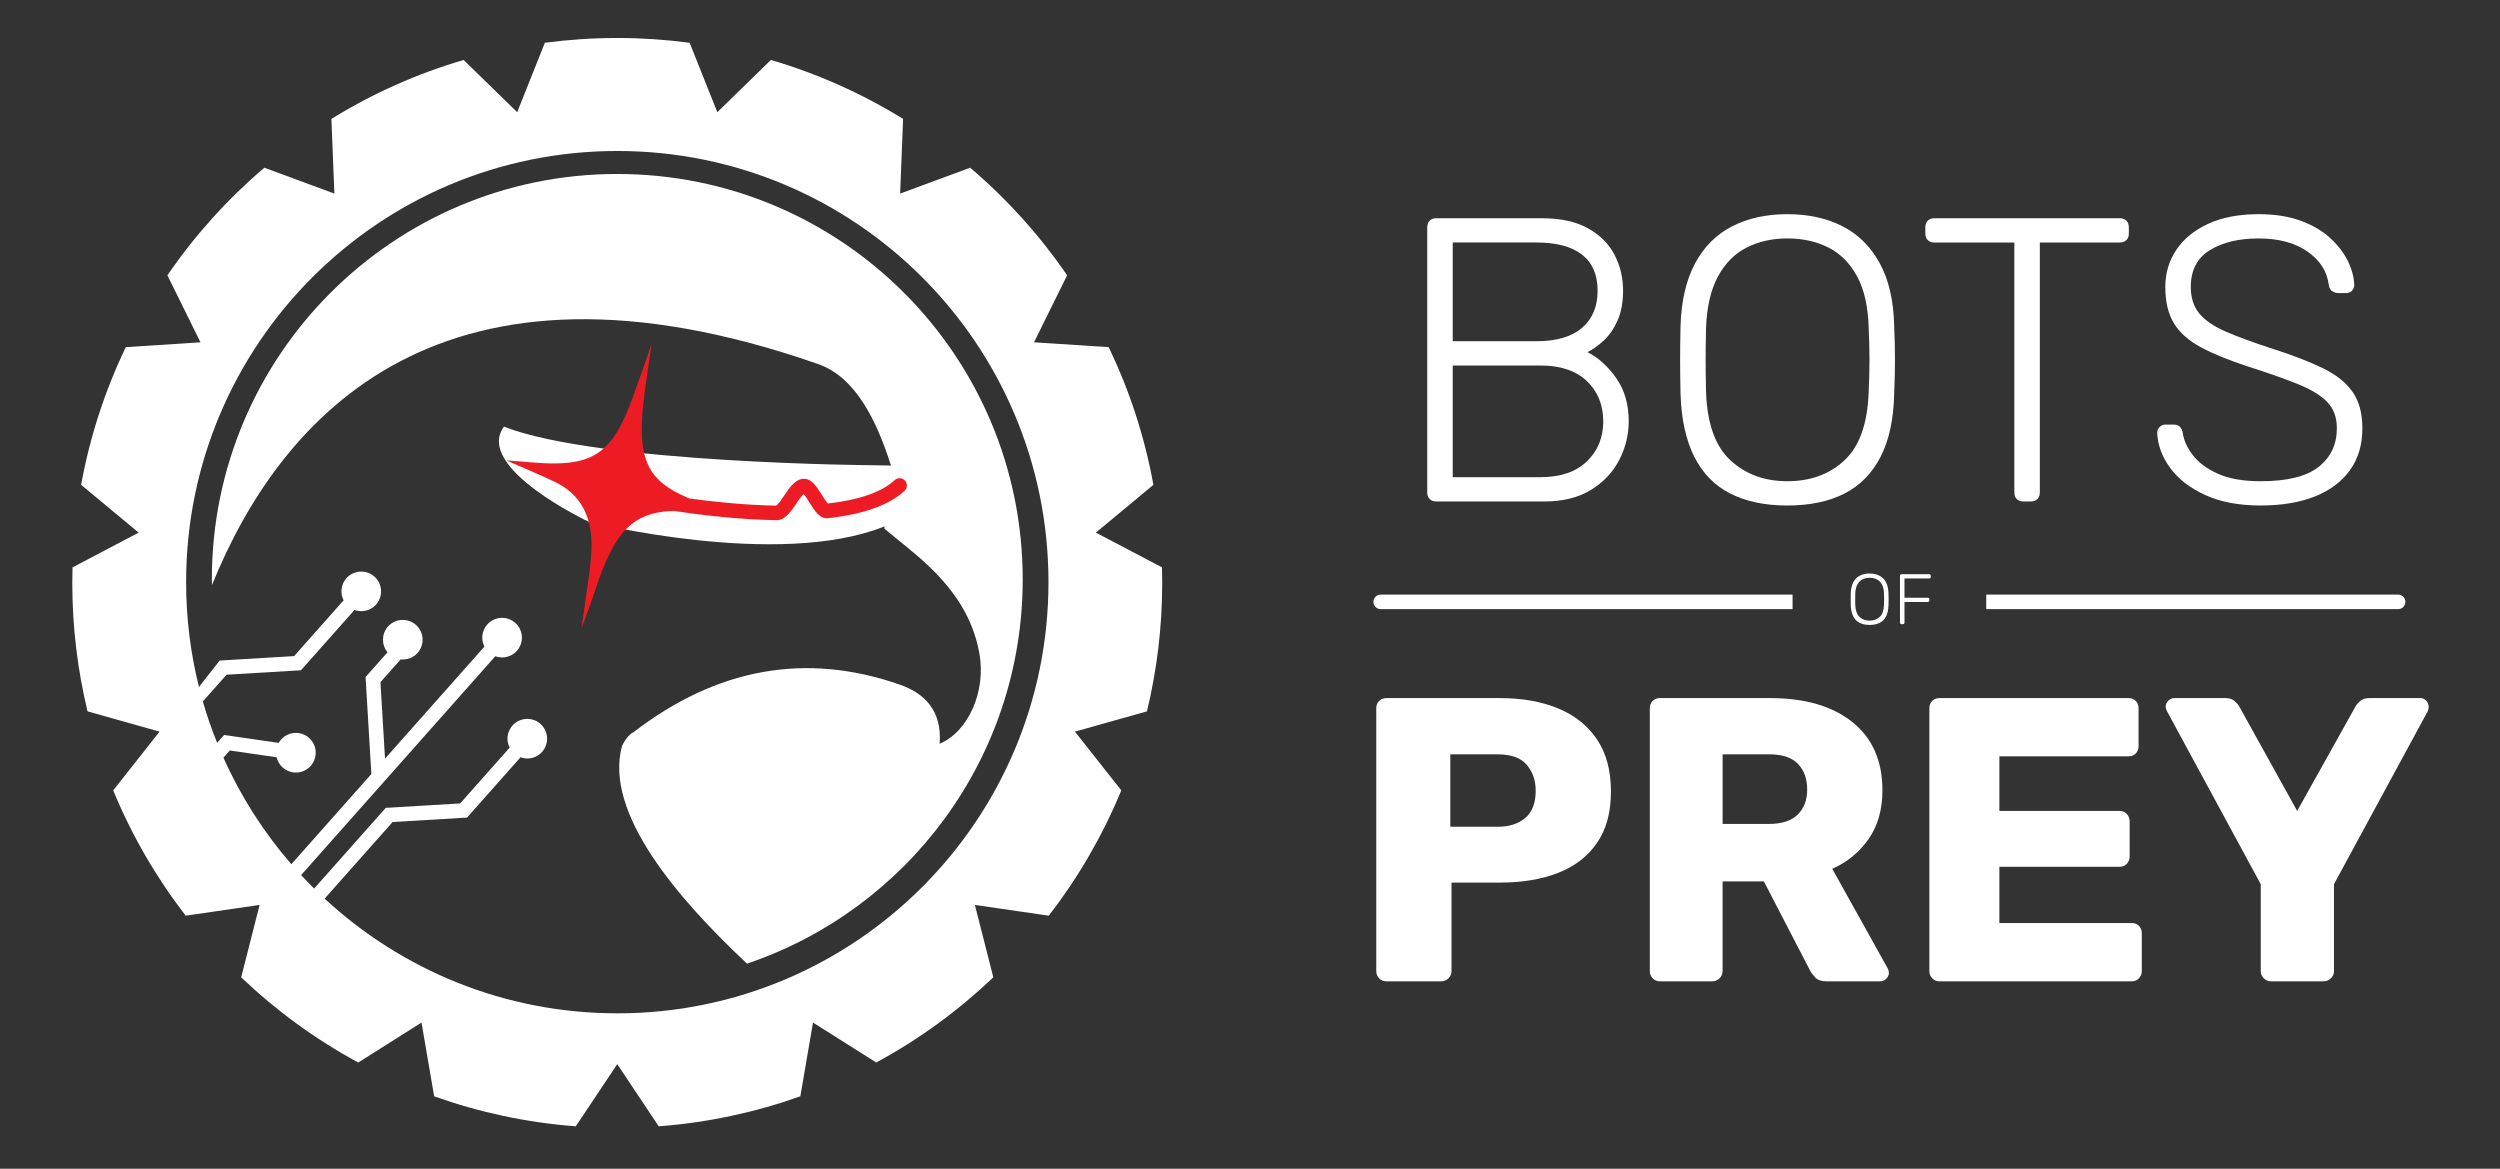
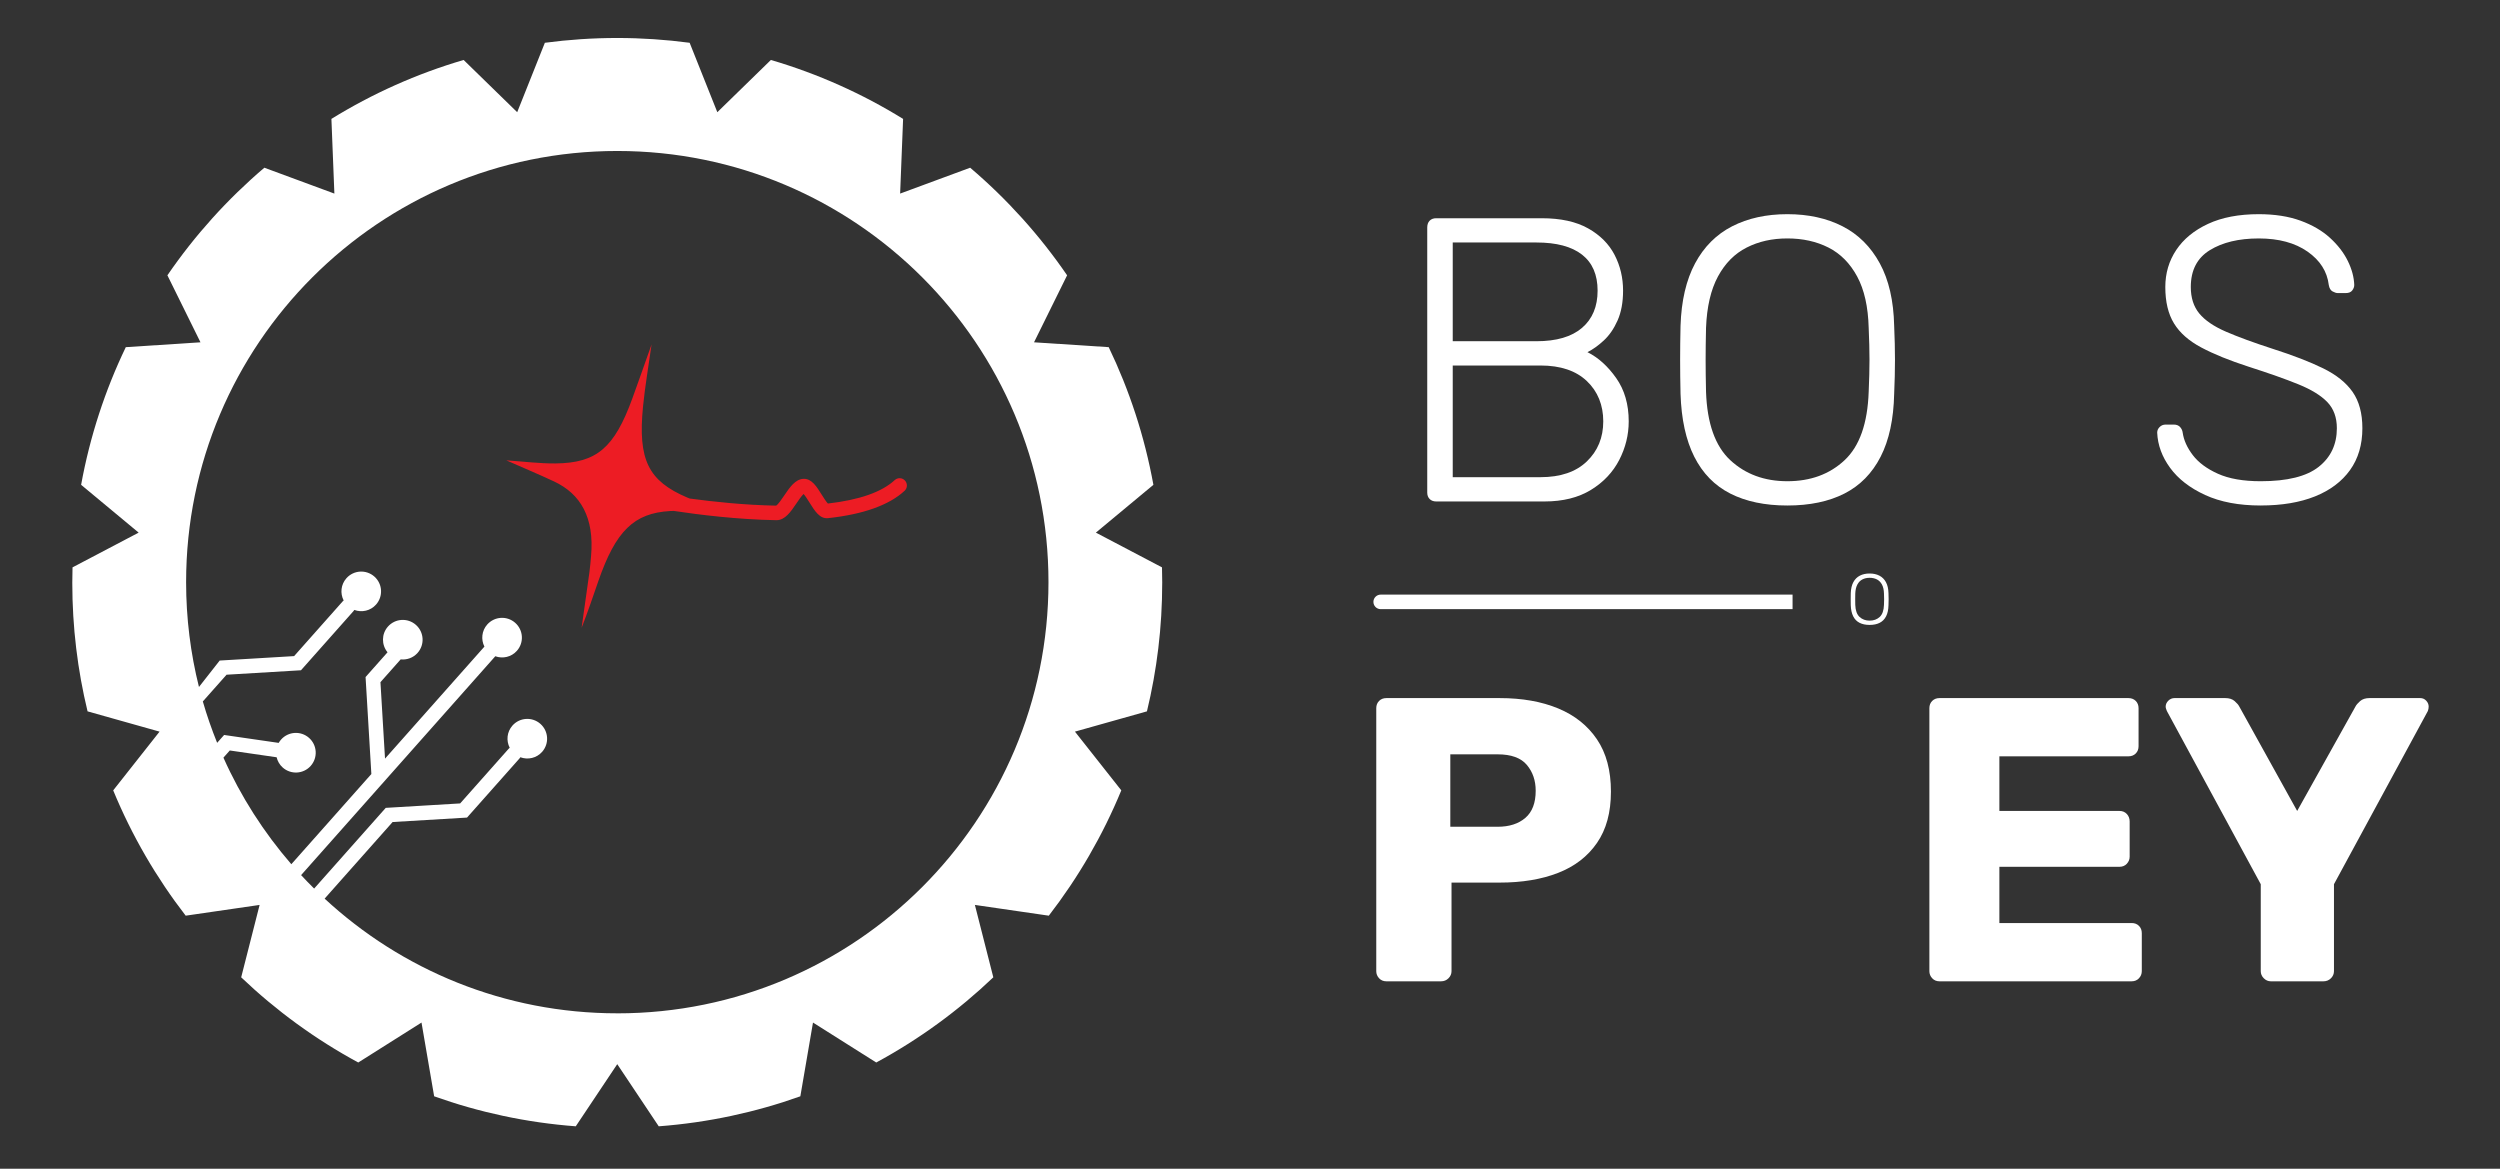
<svg xmlns="http://www.w3.org/2000/svg" viewBox="0 0 1920 897.59">
  <rect x="0" y="0" width="1920" height="897.59" fill="#333333" stroke="none" />
  <defs>
    <style>      .cls-1 {        fill: #ed1c24;      }      .cls-2 {        fill: #fff;      }    </style>
  </defs>
  <g>
    <g id="Layer_1">
      <g>
        <g>
          <path class="cls-2" d="M474.84,569.3c-.92.1-1.12.12,0,0h0Z" />
-           <path class="cls-2" d="M474.07,133.61c-171.96,0-311.37,139.4-311.37,311.37,0,1.49.04,2.98.06,4.47,52.77-130.49,176.45-270.75,465.55-169.86,29.03,10.13,45.1,43.86,55.97,77.96l-13.13-.25s-211.56-1.24-284.11-29.63c-23.13,31.54,65.02,73,65.02,73,0,0,145.66,36.52,227.39,3.54-.34.18-.19,1.55-.21,1.79,11.68,9.81,23.62,18.78,34.5,29.22,18.43,17.69,33.39,38.46,38.45,66.65,5.18,28.89-8.34,60-30.55,69.32,2.03-25.88-12.27-38.94-30.12-45.22-73.15-25.74-141.64-12.41-205.13,36.45,0,0-4.32,1.55-8.64,10.32-14.31,51.87,43.73,118.29,95.94,167.33,123.11-41.54,211.75-157.96,211.75-295.09,0-171.96-139.4-311.37-311.37-311.37ZM484.91,568.23c.48-.05.54-.06,0,0h0Z" />
        </g>
        <path class="cls-1" d="M695.01,369.05c-2.09-2.27-5.63-2.4-7.89-.31-9.93,9.18-27.19,15.22-51.3,17.97-1.26-1.25-3.35-4.58-4.66-6.67-4.04-6.46-7.82-12.55-14.08-12.3-6.32.27-10.6,6.59-14.73,12.7-1.8,2.66-4.76,7.04-6.3,7.89-24.12-.43-48.13-2.98-66.41-5.47-.68-.27-1.32-.52-1.89-.77-29.91-12.77-37.94-28.92-33.9-70,1.49-15.12,4.13-30.23,6.56-47.6-5.39,15.18-9.98,28.43-14.79,41.58-13.83,37.89-27.29,49.52-58.99,49.85-12.23.13-24.31-1.47-37.8-2.38,13.06,5.75,24.95,10.72,36.66,16.2,20.38,9.54,31.06,27.69,28.45,57.23-.37,4.17-.7,8.35-1.27,12.52-1.94,14.22-3.98,28.43-5.99,42.65,4.68-11.95,8.72-23.92,12.85-35.86,13.34-38.53,27.35-52.23,55.13-53.81.93-.05,1.86-.08,2.79-.09,19.37,2.94,48.98,6.61,78.73,7.12h.17c6.58,0,10.99-6.51,15.25-12.81,1.55-2.28,3.97-5.86,5.56-7.31,1.34,1.47,3.28,4.57,4.53,6.58,4.07,6.51,7.9,12.67,14.25,11.98,27.11-2.95,46.89-10.01,58.76-20.99,2.27-2.09,2.4-5.63.31-7.89Z" />
        <path class="cls-2" d="M892.59,447.68c0-4-.07-7.98-.18-11.95l-50.78-26.68,44.18-36.71c-6.76-37.19-18.42-72.66-34.32-105.72l-57.36-3.73,25.41-51.46c-21.07-30.75-46.13-58.54-74.45-82.63l-53.79,19.87,2.28-57.36c-31.34-19.35-65.43-34.67-101.54-45.26l-41.14,40.12-21.25-53.32c-18.19-2.41-36.75-3.68-55.6-3.68s-37.41,1.27-55.6,3.68l-21.25,53.32-41.14-40.12c-36.11,10.59-70.2,25.91-101.54,45.26l2.28,57.36-53.79-19.87c-28.31,24.09-53.38,51.88-74.45,82.63l25.41,51.46-57.36,3.73c-15.89,33.06-27.55,68.54-34.31,105.72l44.18,36.71-50.78,26.68c-.11,3.97-.18,7.95-.18,11.95,0,33.98,4.08,67.01,11.72,98.64l55.3,15.57-35.6,45.11c14.28,34.67,33.08,66.99,55.67,96.24l56.77-8.26-14.15,55.6c26.82,25.58,57.04,47.63,89.91,65.42l48.58-30.68,9.71,56.64c34.4,12.27,70.87,20.19,108.76,23.04l31.86-47.73,31.86,47.73c37.89-2.85,74.36-10.77,108.76-23.04l9.71-56.64,48.58,30.68c32.86-17.79,63.08-39.84,89.91-65.42l-14.15-55.6,56.77,8.26c22.59-29.25,41.39-61.58,55.67-96.24l-35.6-45.11,55.3-15.57c7.64-31.63,11.72-64.66,11.72-98.64ZM474.07,778.23c-86.79,0-165.72-33.44-224.75-88.08l52.21-58.84,57.15-3.41,40.35-45.47c.24-.27.44-.56.62-.86,5.72,2.13,12.4.71,16.69-4.13,5.58-6.29,5.01-15.91-1.28-21.49s-15.91-5.01-21.49,1.28c-4.29,4.84-4.91,11.64-2.11,17.07-.28.21-.54.45-.78.72l-37.28,42.01-57.15,3.41-54.99,61.98c-3.41-3.37-6.75-6.81-10.01-10.33l149.14-168.09c5.7,2.07,12.32.64,16.59-4.17,5.58-6.29,5.01-15.91-1.28-21.49-6.29-5.58-15.91-5.01-21.49,1.28-4.27,4.81-4.91,11.56-2.17,16.97l-76.34,86.03-3.51-58.71,15.53-17.5c4.72.5,9.61-1.18,13-5,5.58-6.29,5.01-15.91-1.28-21.49-6.29-5.58-15.91-5.01-21.49,1.28-5.05,5.69-5.01,14.07-.32,19.75l-16.87,19.01,4.45,74.48-61.46,69.27c-21.14-24.43-38.81-51.95-52.15-81.84l4.89-5.51,35.97,5.22c.69,2.95,2.25,5.72,4.69,7.89,6.29,5.58,15.91,5.01,21.49-1.28,5.58-6.29,5.01-15.91-1.28-21.49-6.29-5.58-15.91-5.01-21.49,1.28-.71.8-1.31,1.65-1.83,2.55l-41.91-6.08-5.36,6.04c-4.16-10.36-7.88-20.94-10.99-31.78l18.23-20.54,57.15-3.41,40.35-45.47c.24-.27.44-.56.62-.86,5.72,2.13,12.4.71,16.69-4.13,5.58-6.29,5.01-15.91-1.28-21.49-6.29-5.58-15.91-5.01-21.49,1.28-4.29,4.84-4.91,11.64-2.11,17.07-.28.21-.54.45-.78.72l-37.28,42.01-57.15,3.41-15.92,20.29c-6.44-25.77-9.87-52.73-9.87-80.49,0-182.89,148.26-331.15,331.15-331.15s331.15,148.26,331.15,331.15-148.26,331.15-331.15,331.15Z" />
      </g>
      <g>
        <g>
          <path class="cls-2" d="M1102.96,385.12c-2.07,0-3.73-.62-4.97-1.86-1.24-1.24-1.87-2.9-1.87-4.97v-203.54c0-2.28.62-4.04,1.87-5.28s2.9-1.86,4.97-1.86h81.1c14.5,0,26.36,2.59,35.58,7.77,9.22,5.18,16,11.97,20.35,20.35s6.53,17.56,6.53,27.5c0,8.91-1.4,16.52-4.2,22.84-2.8,6.32-6.32,11.45-10.56,15.38-4.25,3.94-8.44,6.94-12.59,9.01,8.28,4.15,15.64,10.77,22.06,19.89,6.42,9.12,9.63,20.2,9.63,33.25,0,10.36-2.44,20.25-7.3,29.68-4.87,9.43-12.12,17.09-21.75,22.99-9.63,5.9-21.5,8.86-35.58,8.86h-83.28ZM1115.7,262.06h64.33c15.33,0,26.98-3.42,34.96-10.25,7.97-6.83,11.97-16.36,11.97-28.59s-3.99-21.44-11.97-27.66c-7.98-6.22-19.63-9.32-34.96-9.32h-64.33v75.82ZM1115.7,366.47h67.43c15.33,0,27.19-4.04,35.58-12.12,8.39-8.08,12.59-18.34,12.59-30.76s-4.19-22.94-12.59-30.92c-8.39-7.97-20.25-11.96-35.58-11.96h-67.43v85.77Z" />
          <path class="cls-2" d="M1372.69,388.23c-17.2,0-31.8-3.06-43.82-9.17-12.02-6.11-21.24-15.54-27.66-28.28-6.42-12.74-9.94-28.84-10.56-48.32-.21-9.32-.31-18.02-.31-26.1s.1-16.78.31-26.1c.62-19.27,4.35-35.27,11.18-48.01,6.84-12.74,16.32-22.22,28.43-28.44,12.12-6.21,26.26-9.32,42.42-9.32s30.3,3.11,42.42,9.32c12.12,6.22,21.65,15.69,28.59,28.44,6.94,12.74,10.61,28.74,11.03,48.01.41,9.32.62,18.02.62,26.1s-.21,16.78-.62,26.1c-.42,19.48-3.88,35.58-10.41,48.32-6.52,12.74-15.8,22.17-27.81,28.28-12.02,6.11-26.62,9.17-43.82,9.17ZM1372.69,369.58c17.82,0,32.47-5.38,43.97-16.16,11.5-10.77,17.66-28.28,18.49-52.52.41-9.32.62-17.5.62-24.55s-.21-15.22-.62-24.55c-.42-16.16-3.37-29.31-8.86-39.47-5.49-10.15-12.85-17.56-22.06-22.22-9.22-4.66-19.73-6.99-31.54-6.99s-22.02,2.33-31.23,6.99c-9.22,4.66-16.58,12.07-22.06,22.22-5.49,10.15-8.55,23.31-9.17,39.47-.21,9.32-.31,17.51-.31,24.55s.1,15.23.31,24.55c.82,24.24,7.04,41.75,18.64,52.52,11.6,10.77,26.2,16.16,43.82,16.16Z" />
-           <path class="cls-2" d="M1553.86,385.12c-2.07,0-3.73-.62-4.97-1.86s-1.87-2.9-1.87-4.97v-192.04h-61.53c-2.08,0-3.73-.62-4.97-1.87-1.24-1.24-1.87-2.9-1.87-4.97v-4.66c0-2.28.62-4.04,1.87-5.28,1.24-1.24,2.9-1.86,4.97-1.86h142.32c2.28,0,4.04.62,5.28,1.86,1.24,1.24,1.86,3.01,1.86,5.28v4.66c0,2.07-.62,3.73-1.86,4.97-1.24,1.24-3.01,1.87-5.28,1.87h-61.22v192.04c0,2.07-.62,3.73-1.87,4.97s-3,1.86-5.28,1.86h-5.59Z" />
          <path class="cls-2" d="M1736.27,388.23c-16.78,0-31.03-2.69-42.73-8.08-11.71-5.38-20.67-12.32-26.88-20.82-6.22-8.49-9.53-17.5-9.94-27.04,0-1.66.62-3.11,1.87-4.35s2.8-1.87,4.66-1.87h6.22c2.07,0,3.67.62,4.82,1.87,1.13,1.24,1.81,2.69,2.02,4.35.83,5.8,3.42,11.55,7.77,17.25,4.35,5.7,10.77,10.46,19.27,14.29,8.49,3.83,19.47,5.75,32.94,5.75,20.3,0,35.12-3.67,44.44-11.03,9.32-7.35,13.98-17.25,13.98-29.68,0-8.28-2.44-14.97-7.3-20.04-4.87-5.08-12.28-9.63-22.22-13.67-9.94-4.04-22.68-8.55-38.22-13.52-14.71-4.76-26.83-9.68-36.36-14.76-9.53-5.07-16.52-11.23-20.97-18.49-4.46-7.25-6.68-16.57-6.68-27.97,0-10.57,2.8-20.04,8.39-28.43,5.59-8.39,13.72-15.07,24.39-20.04,10.67-4.97,23.67-7.46,39-7.46,12.22,0,22.89,1.66,32.01,4.97,9.11,3.32,16.67,7.72,22.68,13.21,6.01,5.49,10.57,11.39,13.67,17.71,3.11,6.32,4.76,12.48,4.97,18.49,0,1.45-.52,2.85-1.55,4.19-1.04,1.35-2.69,2.02-4.97,2.02h-6.22c-1.04,0-2.33-.41-3.88-1.24-1.55-.83-2.54-2.48-2.95-4.97-1.24-10.36-6.68-18.9-16.31-25.64-9.63-6.73-22.12-10.1-37.45-10.1s-27.87,3.01-37.6,9.01c-9.74,6.01-14.61,15.43-14.61,28.28,0,8.29,2.18,15.07,6.53,20.35s11.18,9.94,20.51,13.98c9.32,4.04,21.34,8.44,36.05,13.21,15.54,4.97,28.38,9.94,38.53,14.92,10.15,4.97,17.71,11.03,22.69,18.18,4.97,7.15,7.46,16.42,7.46,27.81,0,12.64-3.16,23.36-9.48,32.16-6.32,8.81-15.28,15.54-26.88,20.2-11.6,4.66-25.48,6.99-41.64,6.99Z" />
        </g>
        <g>
          <path class="cls-2" d="M1064.74,753.65c-2.28,0-4.15-.78-5.59-2.33-1.45-1.55-2.18-3.37-2.18-5.44v-201.99c0-2.28.73-4.14,2.18-5.59s3.31-2.17,5.59-2.17h87.01c17.19,0,32.16,2.64,44.9,7.92,12.74,5.28,22.68,13.21,29.83,23.77,7.15,10.57,10.72,23.93,10.72,40.09s-3.58,29.11-10.72,39.47c-7.15,10.36-17.09,18.02-29.83,22.99-12.74,4.97-27.71,7.46-44.9,7.46h-36.98v68.05c0,2.07-.78,3.88-2.33,5.44-1.55,1.55-3.47,2.33-5.75,2.33h-41.95ZM1113.84,634.95h36.36c8.9,0,16-2.28,21.29-6.83,5.28-4.55,7.92-11.5,7.92-20.82,0-7.87-2.28-14.5-6.83-19.89-4.56-5.38-12.02-8.08-22.38-8.08h-36.36v55.62Z" />
-           <path class="cls-2" d="M1274.81,753.65c-2.28,0-4.15-.78-5.59-2.33-1.45-1.55-2.17-3.37-2.17-5.44v-201.99c0-2.28.72-4.14,2.17-5.59,1.45-1.45,3.31-2.17,5.59-2.17h84.52c26.93,0,48.06,6.17,63.39,18.49,15.33,12.33,22.99,29.78,22.99,52.36,0,14.71-3.52,27.14-10.56,37.29-7.05,10.15-16.37,17.82-27.97,22.99l42.57,76.44c.62,1.24.93,2.38.93,3.42,0,1.66-.67,3.16-2.02,4.51s-2.85,2.02-4.51,2.02h-41.33c-3.94,0-6.83-.98-8.7-2.95-1.87-1.97-3.22-3.78-4.04-5.44l-35.43-68.36h-31.7v68.99c0,2.07-.77,3.88-2.33,5.44-1.55,1.55-3.47,2.33-5.75,2.33h-40.09ZM1322.97,632.77h35.74c9.74,0,17.04-2.38,21.91-7.15,4.86-4.76,7.3-11.18,7.3-19.27s-2.33-14.61-6.99-19.58-12.07-7.46-22.22-7.46h-35.74v53.45Z" />
          <path class="cls-2" d="M1489.53,753.65c-2.28,0-4.15-.78-5.59-2.33-1.45-1.55-2.18-3.37-2.18-5.44v-201.99c0-2.28.73-4.14,2.18-5.59s3.31-2.17,5.59-2.17h145.12c2.28,0,4.14.73,5.59,2.17,1.45,1.45,2.18,3.32,2.18,5.59v29.21c0,2.28-.73,4.15-2.18,5.59s-3.32,2.17-5.59,2.17h-99.13v41.95h92.29c2.27,0,4.14.78,5.59,2.33,1.45,1.55,2.18,3.47,2.18,5.75v27.04c0,2.07-.73,3.88-2.18,5.44-1.45,1.55-3.32,2.33-5.59,2.33h-92.29v43.19h101.62c2.28,0,4.14.73,5.59,2.18,1.45,1.45,2.17,3.32,2.17,5.59v29.21c0,2.07-.73,3.88-2.17,5.44-1.45,1.55-3.32,2.33-5.59,2.33h-147.61Z" />
          <path class="cls-2" d="M1744.03,753.65c-2.07,0-3.88-.78-5.44-2.33-1.55-1.55-2.33-3.37-2.33-5.44v-66.81l-72.09-133c-.21-.62-.42-1.19-.62-1.71-.21-.52-.31-1.09-.31-1.71,0-1.66.67-3.16,2.02-4.51,1.35-1.34,2.95-2.02,4.82-2.02h38.84c3.11,0,5.54.77,7.3,2.33,1.76,1.55,2.95,2.95,3.57,4.19l44.44,80.17,44.75-80.17c.62-1.24,1.81-2.64,3.57-4.19,1.76-1.55,4.2-2.33,7.3-2.33h38.84c1.87,0,3.42.67,4.66,2.02,1.24,1.35,1.87,2.85,1.87,4.51,0,.62-.05,1.19-.16,1.71-.11.52-.26,1.09-.47,1.71l-72.1,133v66.81c0,2.07-.77,3.88-2.33,5.44-1.55,1.55-3.47,2.33-5.75,2.33h-40.4Z" />
        </g>
        <g>
          <path class="cls-2" d="M1376.69,456.66h-316.32c-3.08,0-5.59,2.5-5.59,5.59s2.5,5.59,5.59,5.59h316.32v-11.17Z" />
-           <path class="cls-2" d="M1841.75,456.66h-316.32v11.17h316.32c3.08,0,5.59-2.5,5.59-5.59s-2.5-5.59-5.59-5.59Z" />
        </g>
        <g>
          <path class="cls-2" d="M1435.87,479.94c-3.04,0-5.61-.54-7.73-1.62s-3.75-2.74-4.88-4.99c-1.13-2.25-1.75-5.09-1.87-8.53-.04-1.64-.05-3.18-.05-4.61s.02-2.96.05-4.61c.11-3.4.77-6.23,1.97-8.47,1.21-2.25,2.88-3.92,5.02-5.02,2.14-1.1,4.63-1.64,7.49-1.64s5.35.55,7.49,1.64c2.14,1.1,3.82,2.77,5.05,5.02,1.22,2.25,1.87,5.07,1.95,8.47.07,1.65.11,3.18.11,4.61s-.04,2.96-.11,4.61c-.07,3.44-.68,6.28-1.84,8.53-1.15,2.25-2.79,3.91-4.91,4.99s-4.7,1.62-7.73,1.62ZM1435.87,476.65c3.14,0,5.73-.95,7.76-2.85s3.12-4.99,3.26-9.27c.07-1.65.11-3.09.11-4.33s-.04-2.69-.11-4.33c-.07-2.85-.59-5.17-1.56-6.97-.97-1.79-2.27-3.1-3.89-3.92-1.63-.82-3.49-1.23-5.57-1.23s-3.89.41-5.51,1.23c-1.63.82-2.93,2.13-3.89,3.92-.97,1.79-1.51,4.12-1.62,6.97-.04,1.64-.05,3.09-.05,4.33s.02,2.69.05,4.33c.15,4.28,1.24,7.37,3.29,9.27s4.63,2.85,7.73,2.85Z" />
-           <path class="cls-2" d="M1460.39,479.39c-.37,0-.66-.11-.88-.33s-.33-.51-.33-.88v-35.93c0-.4.11-.71.33-.93.22-.22.51-.33.88-.33h21.18c.4,0,.71.11.93.33s.33.53.33.93v.82c0,.37-.11.66-.33.88s-.53.33-.93.33h-18.93v14.76h17.83c.4,0,.71.11.93.33.22.22.33.53.33.93v.82c0,.37-.11.66-.33.88s-.53.33-.93.33h-17.83v15.85c0,.37-.11.66-.33.88s-.53.33-.93.33h-.99Z" />
        </g>
      </g>
    </g>
  </g>
</svg>